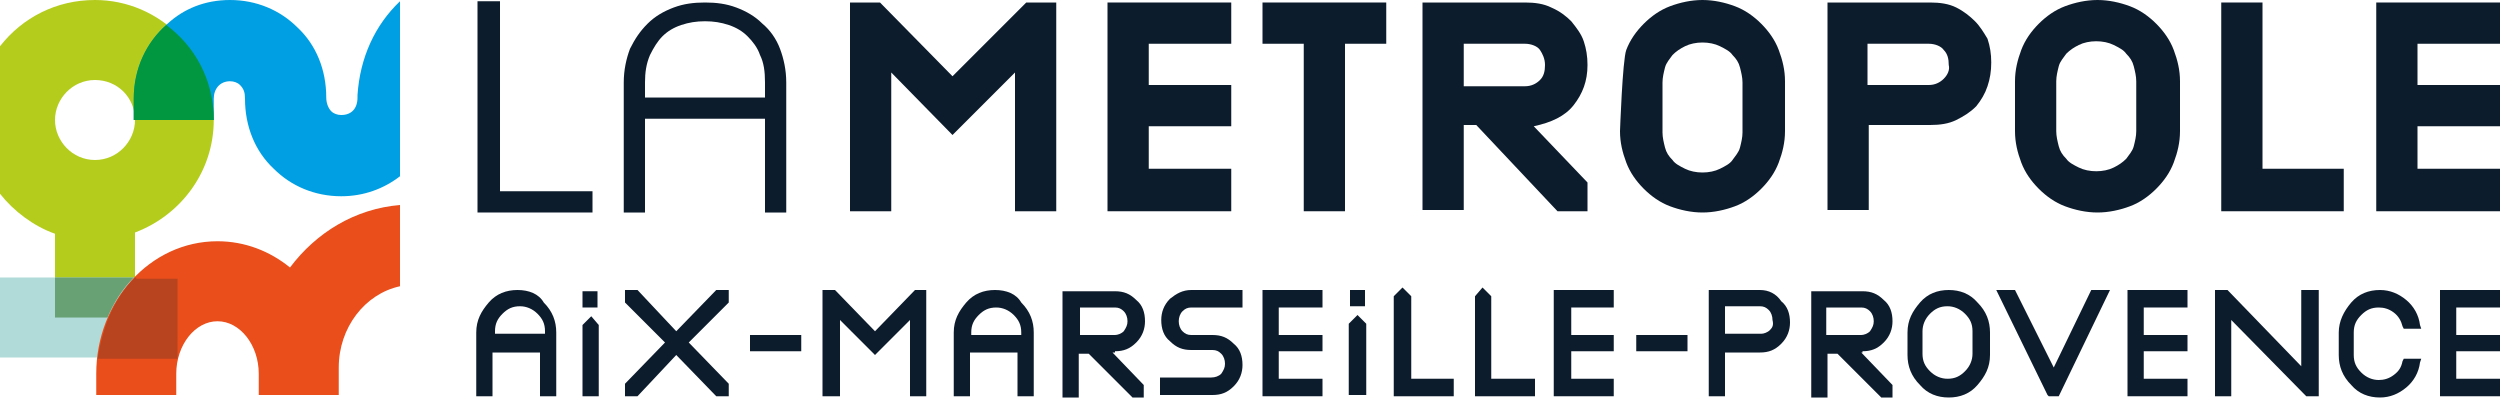
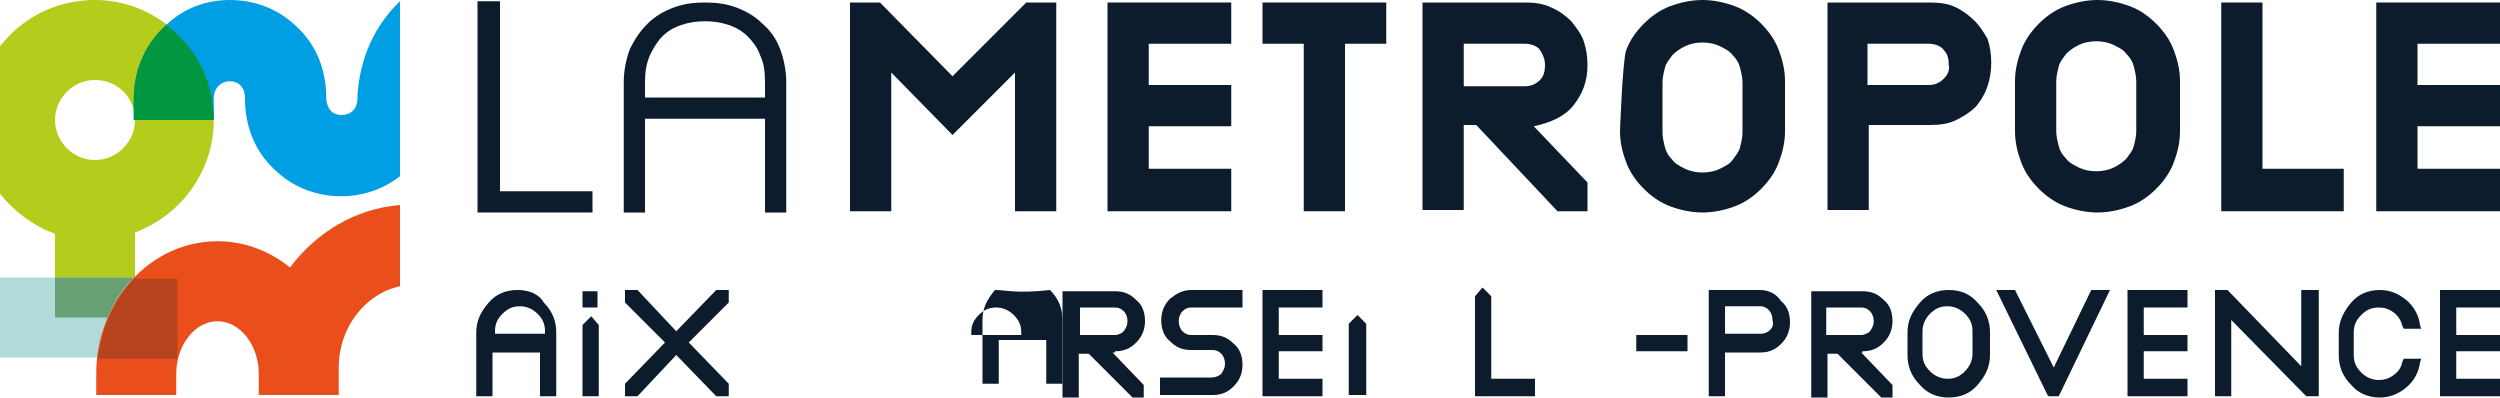
<svg xmlns="http://www.w3.org/2000/svg" id="Calque_1" x="0px" y="0px" viewBox="0 0 200 31.8" style="enable-background:new 0 0 200 31.8;" xml:space="preserve">
  <style type="text/css">	.st0{fill:#B4CC1C;}	.st1{fill:#B0DBD8;}	.st2{fill:#E94E1B;}	.st3{fill:#009FE3;}	.st4{fill:#68A174;}	.st5{fill:#B8431F;}	.st6{fill:#009740;}	.st7{fill:#0D1C2D;}</style>
  <g>
    <g>
      <path class="st0" d="M4.4,9.6c0-1.7,1.4-3.2,3.2-3.2s3.2,1.4,3.2,3.2c0,1.7-1.4,3.2-3.2,3.2S4.4,11.3,4.4,9.6 M7.6,0    C4.5,0,1.8,1.4,0,3.7v11.8c1.1,1.4,2.7,2.6,4.4,3.2v6.7h6.4v-6.8c3.7-1.4,6.3-4.9,6.3-9C17.1,4.3,12.8,0,7.6,0" />
    </g>
    <rect x="0" y="22.2" class="st1" width="14.1" height="6.4" />
    <g>
      <path class="st2" d="M23.2,21.4c-1.6-1.3-3.6-2.1-5.8-2.1c-5.4,0-9.7,4.8-9.7,10.6c0,0,0,0.7,0,1.7h6.4h0c0-0.8,0-1.7,0-1.7    c0-2.3,1.5-4.2,3.3-4.2c1.8,0,3.3,1.9,3.3,4.2v0.1l0,0h0V30h0c0,0.2,0,0.8,0,1.6h6.4c0-0.9,0-1.7,0-1.7h0c0,0,0,0,0,0c0,0,0,0,0,0    v-0.5c0-3.2,2.1-5.9,4.9-6.5v-6.5C28.4,16.7,25.3,18.6,23.2,21.4" />
      <path class="st3" d="M10.7,7.9v1.7h6.4h0V7.9c0-0.8,0.5-1.4,1.3-1.4h0c0.3,0,0.6,0.1,0.8,0.3c0.3,0.3,0.4,0.6,0.4,1.1    c0,2.2,0.8,4.2,2.3,5.6c1.4,1.4,3.3,2.2,5.4,2.2h0c1.8,0,3.4-0.6,4.7-1.6V0.1c-2,1.9-3.2,4.5-3.4,7.5l0,0.2c0,0.9-0.5,1.4-1.3,1.4    h0c-0.3,0-0.6-0.1-0.8-0.3c-0.2-0.2-0.4-0.6-0.4-1.1c0-2.2-0.8-4.2-2.3-5.6C22.4,0.8,20.5,0,18.4,0h0c-2,0-3.7,0.7-5,1.9    C11.7,3.4,10.7,5.5,10.7,7.9" />
      <path class="st4" d="M8.6,25.4c0.5-1.2,1.2-2.3,2.1-3.2H4.4v3.2H8.6z" />
      <path class="st5" d="M10.9,22.2h-0.1c-0.9,0.9-1.6,2-2.1,3.2c-0.4,1-0.7,2.1-0.9,3.3h6.4v-6.4H10.9z" />
      <path class="st6" d="M13.3,2L13.3,2c-1.6,1.4-2.6,3.5-2.6,5.9v1.7h6.4C17.1,6.4,15.6,3.7,13.3,2" />
    </g>
  </g>
  <g>
    <polygon class="st7" points="47.4,15.3 40,15.3 40,0.1 38.2,0.1 38.2,17 47.4,17  " />
    <path class="st7" d="M51.6,9.5h9.6V17h1.7V6.6c0-1-0.2-1.9-0.5-2.7c-0.3-0.8-0.8-1.5-1.4-2c-0.6-0.6-1.3-1-2.1-1.3   c-0.8-0.3-1.6-0.4-2.5-0.4c-0.9,0-1.7,0.1-2.5,0.4c-0.8,0.3-1.5,0.7-2.1,1.3c-0.6,0.6-1,1.2-1.4,2c-0.3,0.8-0.5,1.7-0.5,2.7V17h1.7   V9.5z M51.6,6.6c0-0.8,0.1-1.5,0.4-2.2c0.3-0.6,0.6-1.1,1-1.5c0.4-0.4,0.9-0.7,1.5-0.9c0.6-0.2,1.2-0.3,1.9-0.3   c0.7,0,1.3,0.1,1.9,0.3c0.6,0.2,1.1,0.5,1.5,0.9c0.4,0.4,0.8,0.9,1,1.5c0.3,0.6,0.4,1.3,0.4,2.2v1.2h-9.6V6.6z" />
    <polygon class="st7" points="76.2,6.1 70.4,0.2 68,0.2 68,16.9 71.3,16.9 71.3,5.8 76.2,10.8 81.2,5.8 81.2,16.9 84.5,16.9    84.5,0.2 82.1,0.2  " />
    <polygon class="st7" points="98.5,13.5 91.9,13.5 91.9,10.1 98.5,10.1 98.5,6.8 91.9,6.8 91.9,3.5 98.5,3.5 98.5,0.2 88.6,0.2    88.6,16.9 98.5,16.9  " />
    <polygon class="st7" points="101,3.5 104.3,3.5 104.3,16.9 107.6,16.9 107.6,3.5 110.9,3.5 110.9,0.2 101,0.2  " />
    <path class="st7" d="M124.6,16.9h2.4v-2.3l-4.3-4.5c1.4-0.3,2.5-0.8,3.2-1.7c0.7-0.9,1.1-1.9,1.1-3.2c0-0.7-0.1-1.3-0.3-1.9   c-0.2-0.6-0.6-1.1-1-1.6c-0.4-0.4-0.9-0.8-1.6-1.1c-0.6-0.3-1.3-0.4-2.1-0.4h-8.2v16.6h3.3v-6.8h1L124.6,16.9z M117.1,3.5h4.9   c0.5,0,1,0.2,1.2,0.5s0.4,0.7,0.4,1.2c0,0.5-0.1,0.9-0.4,1.2c-0.3,0.3-0.7,0.5-1.2,0.5h-4.9V3.5z" />
    <path class="st7" d="M140.9,15.1c0.6-0.6,1.1-1.3,1.4-2.1c0.3-0.8,0.5-1.6,0.5-2.5v-4c0-0.9-0.2-1.7-0.5-2.5   c-0.3-0.8-0.8-1.5-1.4-2.1c-0.6-0.6-1.3-1.1-2.1-1.4C138,0.2,137.1,0,136.2,0c-0.9,0-1.8,0.2-2.6,0.5c-0.8,0.3-1.5,0.8-2.1,1.4   c-0.6,0.6-1.1,1.3-1.4,2.1c-0.3,0.8-0.5,6.5-0.5,6.5c0,0.9,0.2,1.7,0.5,2.5c0.3,0.8,0.8,1.5,1.4,2.1c0.6,0.6,1.3,1.1,2.1,1.4   c0.8,0.3,1.7,0.5,2.6,0.5c0.9,0,1.8-0.2,2.6-0.5C139.6,16.2,140.3,15.7,140.9,15.1z M137.6,13.5c-0.4,0.2-0.9,0.3-1.4,0.3   c-0.5,0-1-0.1-1.4-0.3c-0.4-0.2-0.8-0.4-1-0.7c-0.3-0.3-0.5-0.6-0.6-1c-0.1-0.4-0.2-0.8-0.2-1.2v-4c0-0.4,0.1-0.8,0.2-1.2   c0.1-0.4,0.4-0.7,0.6-1c0.3-0.3,0.6-0.5,1-0.7c0.4-0.2,0.9-0.3,1.4-0.3c0.5,0,1,0.1,1.4,0.3c0.4,0.2,0.8,0.4,1,0.7   c0.3,0.3,0.5,0.6,0.6,1c0.1,0.4,0.2,0.8,0.2,1.2v4c0,0.4-0.1,0.8-0.2,1.2c-0.1,0.4-0.4,0.7-0.6,1C138.4,13.1,138,13.3,137.6,13.5z" />
    <path class="st7" d="M158,1.7c-0.4-0.4-0.9-0.8-1.5-1.1c-0.6-0.3-1.3-0.4-2.1-0.4h-8.2v16.6h3.3v-6.8h4.9c0.8,0,1.5-0.1,2.1-0.4   c0.6-0.3,1.1-0.6,1.6-1.1c0.4-0.5,0.7-1,0.9-1.6c0.2-0.6,0.3-1.2,0.3-1.9c0-0.7-0.1-1.3-0.3-1.9C158.7,2.6,158.4,2.1,158,1.7z    M155.5,6.3c-0.3,0.3-0.7,0.5-1.2,0.5h-4.9V3.5h4.9c0.5,0,1,0.2,1.2,0.5c0.3,0.3,0.4,0.7,0.4,1.2C156,5.6,155.8,6,155.5,6.3z" />
    <path class="st7" d="M163.1,15.1c0.6,0.6,1.3,1.1,2.1,1.4c0.8,0.3,1.7,0.5,2.6,0.5c0.9,0,1.8-0.2,2.6-0.5c0.8-0.3,1.5-0.8,2.1-1.4   c0.6-0.6,1.1-1.3,1.4-2.1c0.3-0.8,0.5-1.6,0.5-2.5v-4c0-0.9-0.2-1.7-0.5-2.5c-0.3-0.8-0.8-1.5-1.4-2.1c-0.6-0.6-1.3-1.1-2.1-1.4   c-0.8-0.3-1.7-0.5-2.6-0.5c-0.9,0-1.8,0.2-2.6,0.5c-0.8,0.3-1.5,0.8-2.1,1.4c-0.6,0.6-1.1,1.3-1.4,2.1c-0.3,0.8-0.5,1.6-0.5,2.5v4   c0,0.9,0.2,1.7,0.5,2.5C162,13.8,162.5,14.5,163.1,15.1z M164.5,6.5c0-0.4,0.1-0.8,0.2-1.2c0.1-0.4,0.4-0.7,0.6-1   c0.3-0.3,0.6-0.5,1-0.7c0.4-0.2,0.9-0.3,1.4-0.3c0.5,0,1,0.1,1.4,0.3c0.4,0.2,0.8,0.4,1,0.7c0.3,0.3,0.5,0.6,0.6,1   c0.1,0.4,0.2,0.8,0.2,1.2v4c0,0.4-0.1,0.8-0.2,1.2c-0.1,0.4-0.4,0.7-0.6,1c-0.3,0.3-0.6,0.5-1,0.7c-0.4,0.2-0.9,0.3-1.4,0.3   c-0.5,0-1-0.1-1.4-0.3c-0.4-0.2-0.8-0.4-1-0.7c-0.3-0.3-0.5-0.6-0.6-1c-0.1-0.4-0.2-0.8-0.2-1.2V6.5z" />
    <polygon class="st7" points="187.5,13.5 181,13.5 181,0.2 177.7,0.2 177.7,16.9 187.5,16.9  " />
    <polygon class="st7" points="200,3.5 200,0.2 190.1,0.2 190.1,16.9 200,16.9 200,13.5 193.4,13.5 193.4,10.1 200,10.1 200,6.8    193.4,6.8 193.4,3.5  " />
    <path class="st7" d="M140.8,23.2h-4.1v8.5h1.3v-3.5h2.8c0.7,0,1.2-0.2,1.7-0.7c0.5-0.5,0.7-1.1,0.7-1.7c0-0.7-0.2-1.3-0.7-1.7   C142.1,23.5,141.5,23.2,140.8,23.2z M141.6,26.4c-0.2,0.2-0.5,0.3-0.7,0.3H138v-2.2h2.8c0.3,0,0.5,0.1,0.7,0.3   c0.2,0.2,0.3,0.5,0.3,0.8C141.9,26,141.8,26.2,141.6,26.4z" />
    <path class="st7" d="M155.9,23.2c-0.9,0-1.7,0.3-2.3,1c-0.6,0.7-1,1.4-1,2.4v1.8c0,0.9,0.3,1.7,1,2.4c0.6,0.7,1.4,1,2.3,1   c0.9,0,1.7-0.3,2.3-1c0.6-0.7,1-1.4,1-2.4v-1.8c0-0.9-0.3-1.7-1-2.4C157.6,23.5,156.8,23.2,155.9,23.2z M157.8,28.3   c0,0.5-0.2,1-0.6,1.4c-0.4,0.4-0.8,0.6-1.4,0.6c-0.5,0-1-0.2-1.4-0.6c-0.4-0.4-0.6-0.8-0.6-1.4v-1.8c0-0.5,0.2-1,0.6-1.4   c0.4-0.4,0.8-0.6,1.4-0.6c0.5,0,1,0.2,1.4,0.6c0.4,0.4,0.6,0.8,0.6,1.4V28.3z" />
    <polygon class="st7" points="164.3,29.4 161.2,23.2 159.7,23.2 163.8,31.6 163.9,31.7 164.7,31.7 168.8,23.2 167.3,23.2  " />
    <polygon class="st7" points="170.2,31.7 175,31.7 175,30.3 171.5,30.3 171.5,28.1 175,28.1 175,26.8 171.5,26.8 171.5,24.6    175,24.6 175,23.2 170.2,23.2  " />
    <polygon class="st7" points="184.1,29.3 178.2,23.2 178.2,23.2 177.2,23.2 177.2,31.7 178.5,31.7 178.5,25.6 184.5,31.7    185.5,31.7 185.5,23.2 184.1,23.2  " />
    <path class="st7" d="M188.9,25.2c0.4-0.4,0.8-0.6,1.4-0.6c0.4,0,0.8,0.1,1.2,0.4c0.4,0.3,0.6,0.7,0.7,1.1l0.1,0.2h1.4l-0.1-0.3   c-0.1-0.8-0.5-1.5-1.1-2c-0.6-0.5-1.3-0.8-2.1-0.8c-0.9,0-1.7,0.3-2.3,1c-0.6,0.7-1,1.5-1,2.4v1.8c0,0.9,0.3,1.7,1,2.4   c0.6,0.7,1.4,1,2.3,1c0.8,0,1.5-0.3,2.1-0.8c0.6-0.5,1-1.2,1.1-2l0.1-0.3h-1.4l-0.1,0.2c-0.1,0.5-0.3,0.8-0.7,1.1   c-0.4,0.3-0.8,0.4-1.2,0.4c-0.5,0-1-0.2-1.4-0.6c-0.4-0.4-0.6-0.8-0.6-1.4v-1.8C188.3,26,188.5,25.6,188.9,25.2z" />
    <polygon class="st7" points="195.2,31.7 200,31.7 200,30.3 196.5,30.3 196.5,28.1 200,28.1 200,26.8 196.5,26.8 196.5,24.6    200,24.6 200,23.2 195.2,23.2  " />
    <path class="st7" d="M149,28.1c0.7,0,1.2-0.2,1.7-0.7c0.5-0.5,0.7-1.1,0.7-1.7c0-0.7-0.2-1.3-0.7-1.7c-0.5-0.5-1-0.7-1.7-0.7h-4.1   v8.5h1.3v-3.5h0.8l3.5,3.5h0.9l0-1l-2.5-2.6H149z M146.1,26.8v-2.2h2.8c0.3,0,0.5,0.1,0.7,0.3c0.2,0.2,0.3,0.5,0.3,0.8   c0,0.3-0.1,0.5-0.3,0.8c-0.2,0.2-0.5,0.3-0.7,0.3H146.1z" />
-     <polygon class="st7" points="70,26.5 66.8,23.2 65.8,23.2 65.8,31.7 67.2,31.7 67.2,25.6 70,28.4 72.8,25.6 72.8,31.7 74.1,31.7    74.1,23.2 73.2,23.2  " />
-     <path class="st7" d="M79.6,23.2c-0.9,0-1.7,0.3-2.3,1c-0.6,0.7-1,1.4-1,2.4v5.1h1.3v-3.5h3.8v3.5h1.3v-5.1c0-0.9-0.3-1.7-1-2.4   C81.3,23.5,80.5,23.2,79.6,23.2z M81.5,26.8h-3.8v-0.2c0-0.6,0.2-1,0.6-1.4c0.4-0.4,0.8-0.6,1.4-0.6c0.5,0,1,0.2,1.4,0.6   c0.4,0.4,0.6,0.8,0.6,1.4V26.8z" />
+     <path class="st7" d="M79.6,23.2c-0.6,0.7-1,1.4-1,2.4v5.1h1.3v-3.5h3.8v3.5h1.3v-5.1c0-0.9-0.3-1.7-1-2.4   C81.3,23.5,80.5,23.2,79.6,23.2z M81.5,26.8h-3.8v-0.2c0-0.6,0.2-1,0.6-1.4c0.4-0.4,0.8-0.6,1.4-0.6c0.5,0,1,0.2,1.4,0.6   c0.4,0.4,0.6,0.8,0.6,1.4V26.8z" />
    <path class="st7" d="M93.6,23.9L93.6,23.9c-0.5,0.5-0.7,1.1-0.7,1.7c0,0.7,0.2,1.3,0.7,1.7c0.5,0.5,1,0.7,1.7,0.7H97   c0.3,0,0.5,0.1,0.7,0.3c0.2,0.2,0.3,0.5,0.3,0.8c0,0.3-0.1,0.5-0.3,0.8c-0.2,0.2-0.5,0.3-0.8,0.3h-4.1v1.4H97   c0.7,0,1.2-0.2,1.7-0.7c0.5-0.5,0.7-1.1,0.7-1.7c0-0.7-0.2-1.3-0.7-1.7c-0.5-0.5-1-0.7-1.7-0.7h-1.7c-0.3,0-0.5-0.1-0.7-0.3   c-0.2-0.2-0.3-0.5-0.3-0.8c0-0.3,0.1-0.6,0.3-0.8c0.2-0.2,0.4-0.3,0.7-0.3h4.1v-1.4h-4.1C94.6,23.2,94.1,23.5,93.6,23.9z" />
    <polygon class="st7" points="101,31.7 105.8,31.7 105.8,30.3 102.3,30.3 102.3,28.1 105.8,28.1 105.8,26.8 102.3,26.8 102.3,24.6    105.8,24.6 105.8,23.2 101,23.2  " />
    <polygon class="st7" points="108.6,25.2 107.9,25.9 107.9,31.6 109.3,31.6 109.3,25.9  " />
-     <polygon class="st7" points="112.9,23.7 112.2,23 111.5,23.7 111.5,31.7 116.3,31.7 116.3,30.3 112.9,30.3  " />
    <polygon class="st7" points="119.3,23.7 118.6,23 118,23.7 118,31.7 122.8,31.7 122.8,30.3 119.3,30.3  " />
-     <polygon class="st7" points="124.3,31.7 129.1,31.7 129.1,30.3 125.7,30.3 125.7,28.1 129.1,28.1 129.1,26.8 125.7,26.8    125.7,24.6 129.1,24.6 129.1,23.2 124.3,23.2  " />
-     <rect x="108" y="23.2" class="st7" width="1.2" height="1.3" />
    <path class="st7" d="M89.2,28.1c0.7,0,1.2-0.2,1.7-0.7c0.5-0.5,0.7-1.1,0.7-1.7c0-0.7-0.2-1.3-0.7-1.7c-0.5-0.5-1-0.7-1.7-0.7H85   v8.5h1.3v-3.5h0.8l3.5,3.5h0.9l0-1l-2.5-2.6H89.2z M86.4,26.8v-2.2h2.8c0.3,0,0.5,0.1,0.7,0.3c0.2,0.2,0.3,0.5,0.3,0.8   c0,0.3-0.1,0.5-0.3,0.8c-0.2,0.2-0.5,0.3-0.7,0.3H86.4z" />
    <path class="st7" d="M41.4,23.2c-0.9,0-1.7,0.3-2.3,1c-0.6,0.7-1,1.4-1,2.4v5.1h1.3v-3.5h3.8v3.5h1.3v-5.1c0-0.9-0.3-1.7-1-2.4   C43.1,23.5,42.3,23.2,41.4,23.2z M43.4,26.7h-3.8v-0.2c0-0.6,0.2-1,0.6-1.4c0.4-0.4,0.8-0.6,1.4-0.6c0.5,0,1,0.2,1.4,0.6   c0.4,0.4,0.6,0.8,0.6,1.4V26.7z" />
    <polygon class="st7" points="47.3,25.3 46.6,26 46.6,31.7 47.9,31.7 47.9,26  " />
    <rect x="46.6" y="23.3" class="st7" width="1.2" height="1.3" />
    <polygon class="st7" points="58.3,23.2 57.3,23.2 54.1,26.5 51,23.2 50,23.2 50,24.2 53.2,27.4 50,30.7 50,31.7 51,31.7 54.1,28.4    57.3,31.7 58.3,31.7 58.3,30.7 55.1,27.4 58.3,24.2  " />
-     <rect x="60" y="26.8" class="st7" width="4.1" height="1.3" />
    <rect x="130.9" y="26.8" class="st7" width="4.1" height="1.3" />
  </g>
</svg>